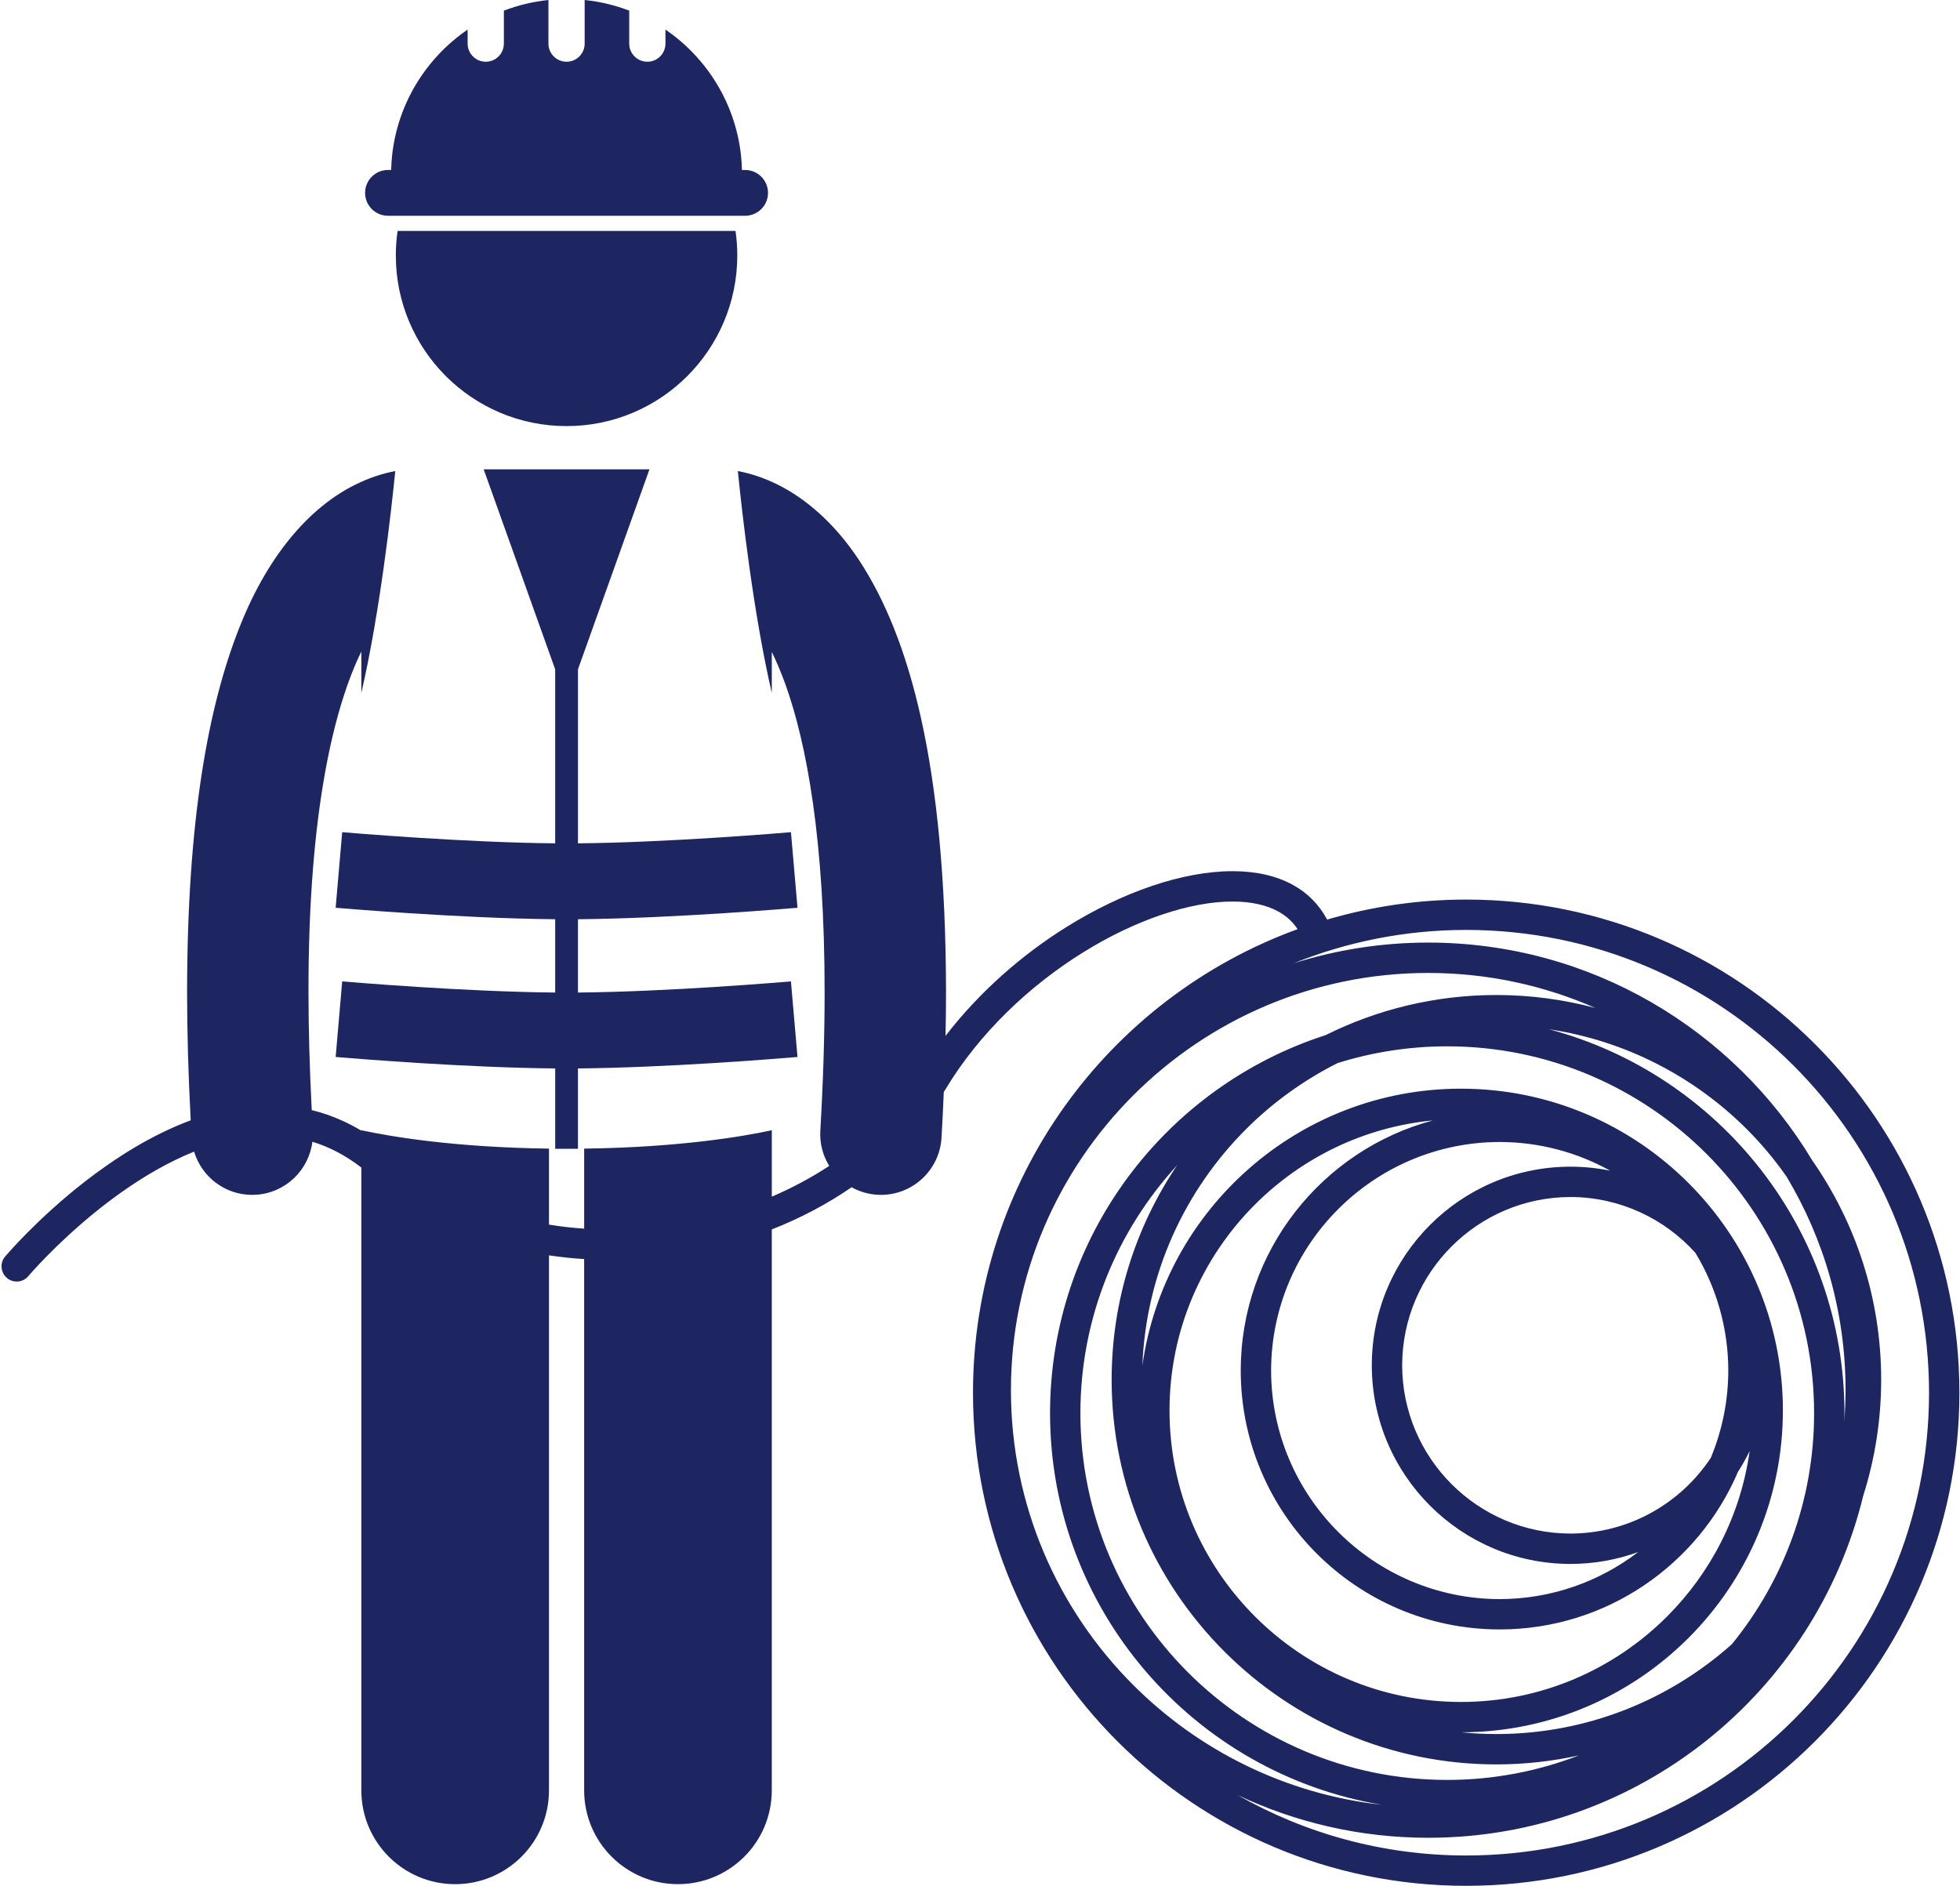
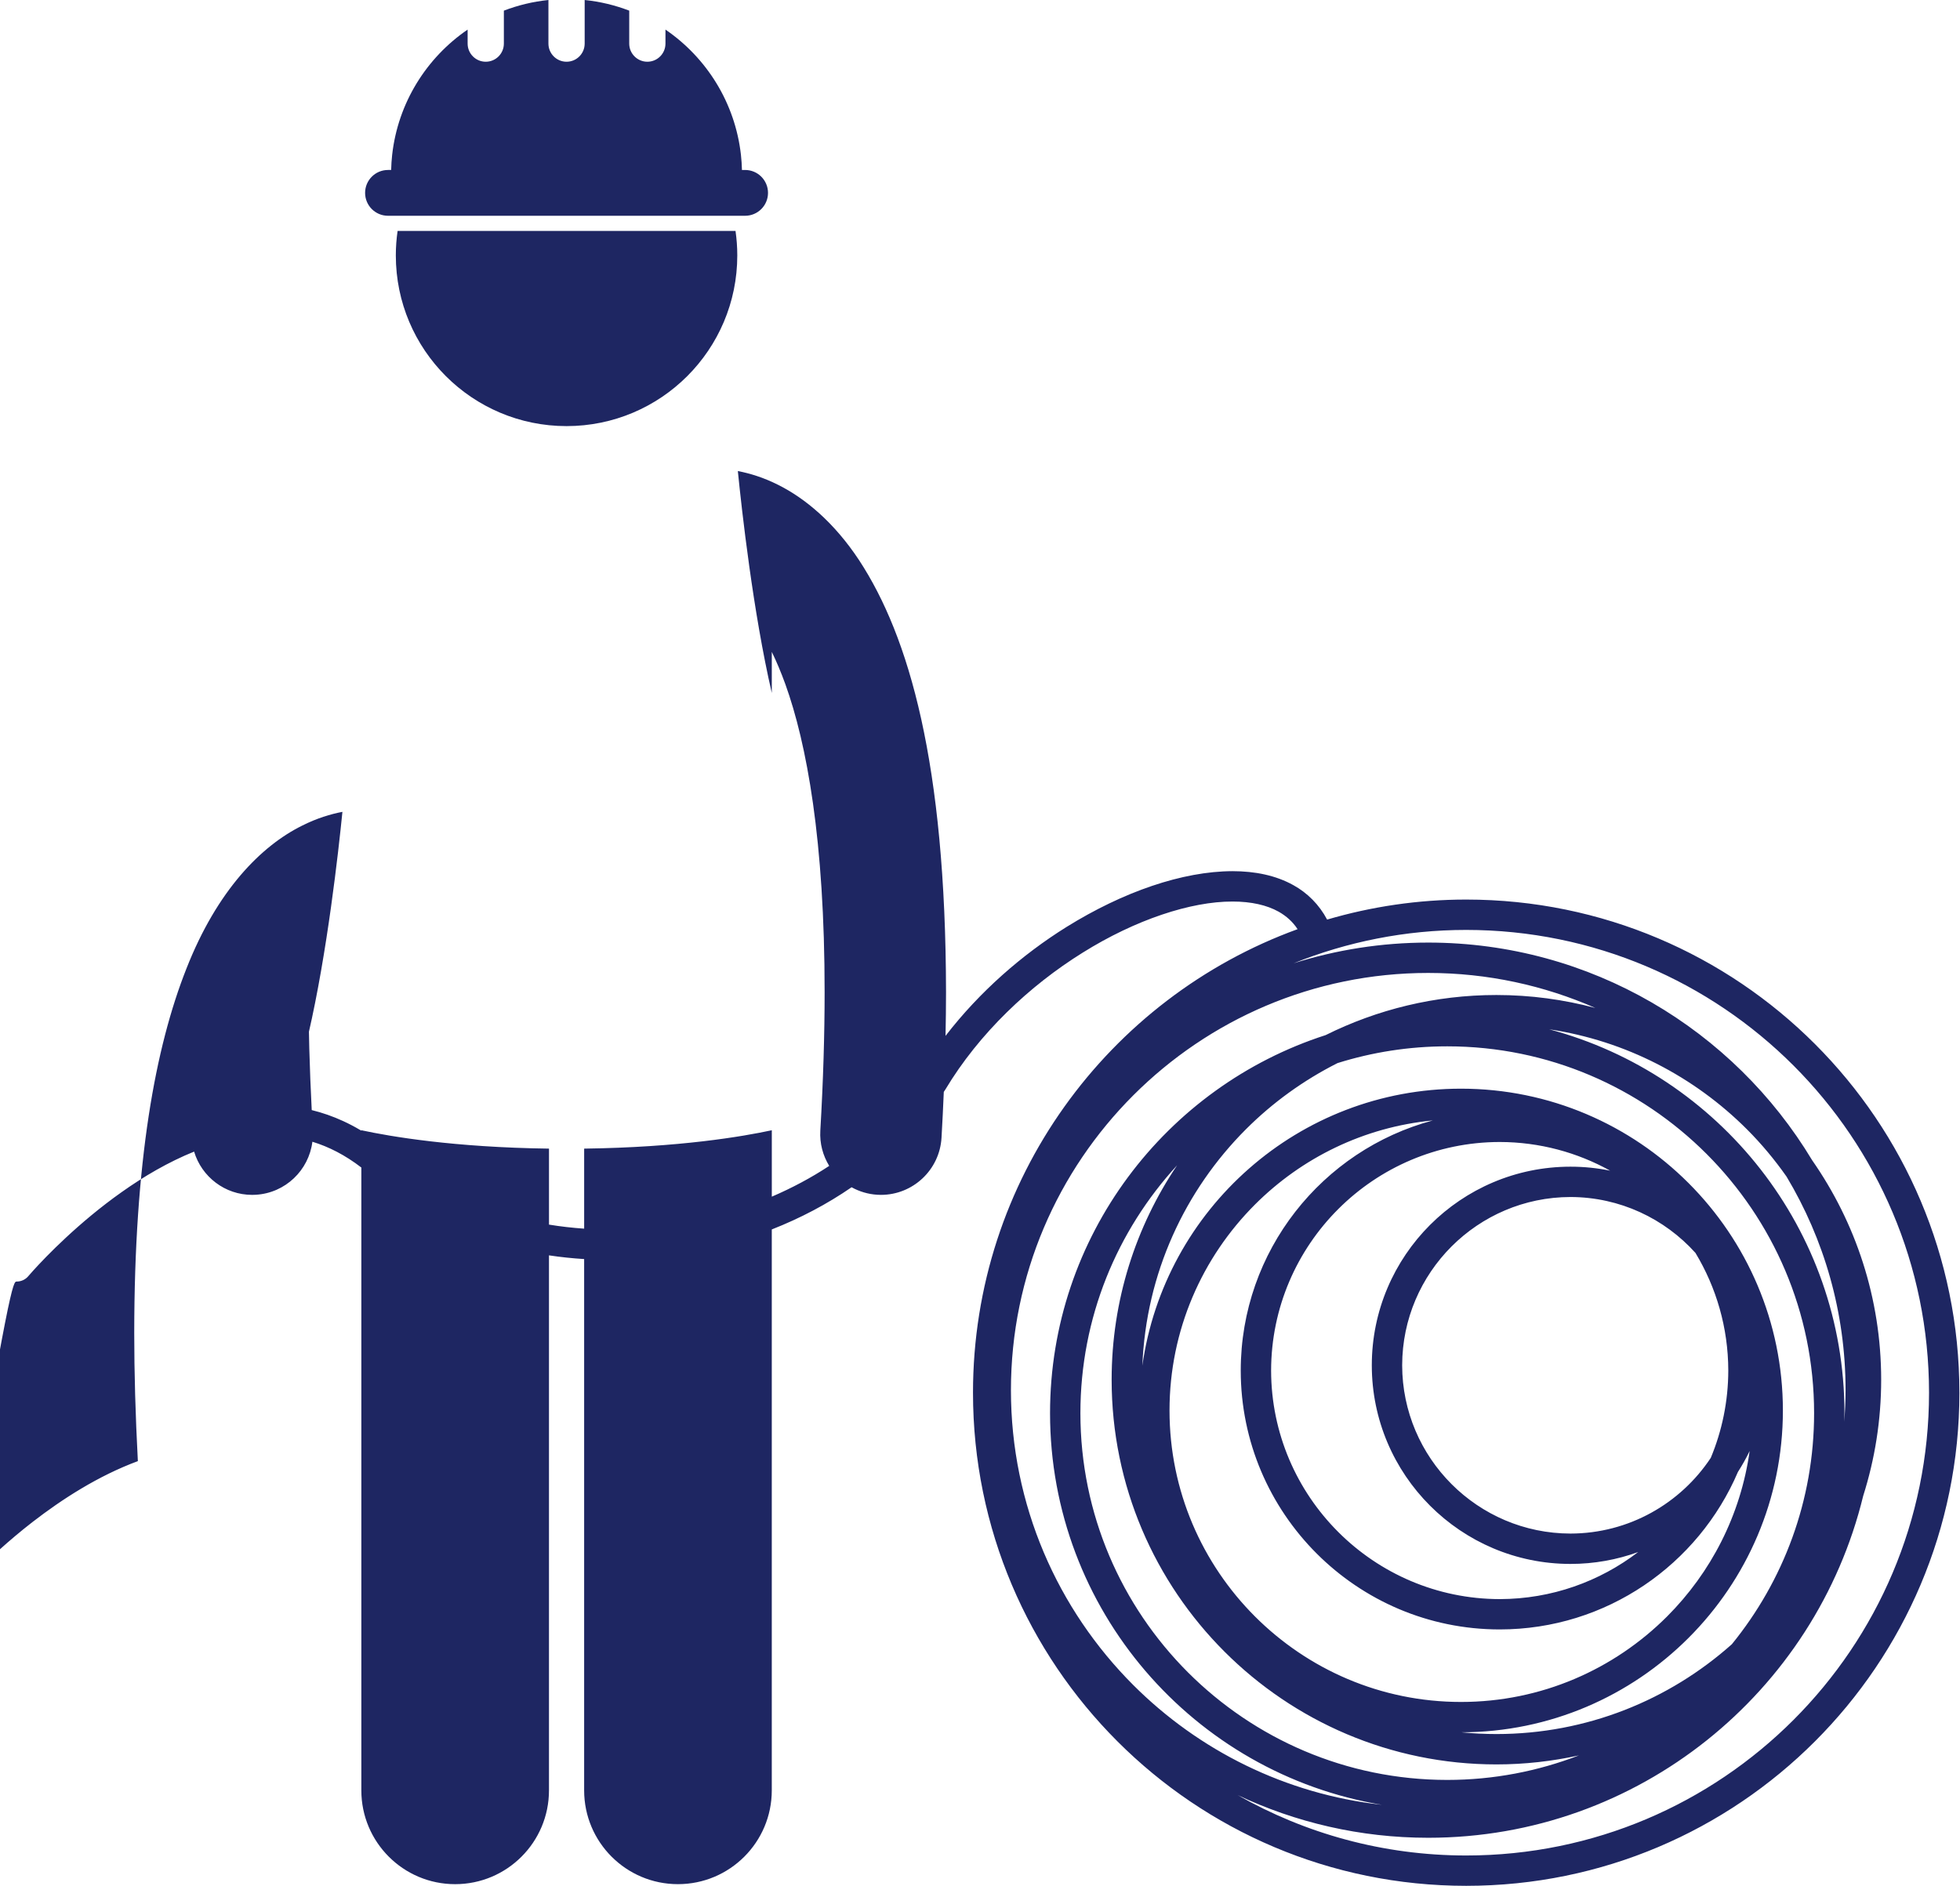
<svg xmlns="http://www.w3.org/2000/svg" fill="#1e2662" height="248.6" preserveAspectRatio="xMidYMid meet" version="1" viewBox="-0.2 0.0 258.3 248.6" width="258.3" zoomAndPan="magnify">
  <g id="change1_1">
    <path d="M51.964,33.664c0,12.426,10.074,22.5,22.5,22.5c12.426,0,22.5-10.074,22.5-22.5c0-1.095-0.082-2.171-0.233-3.225H52.197 C52.046,31.493,51.964,32.569,51.964,33.664z" fill="inherit" />
    <path d="M50.931,22.404c-1.666,0-3.016,1.352-3.016,3.018c0,1.668,1.35,3.018,3.016,3.018h0.402h46.262h0.4 c1.668,0,3.018-1.35,3.018-3.018c0-1.666-1.35-3.018-3.018-3.018h-0.416c-0.017-0.674-0.061-1.341-0.134-2 c-0.769-6.853-4.528-12.799-9.946-16.503v1.847c0,1.318-1.068,2.389-2.387,2.389c-1.318,0-2.389-1.07-2.389-2.389V1.402 C80.868,0.692,78.9,0.21,76.851,0v5.748c0,1.318-1.068,2.389-2.387,2.389c-1.32,0-2.389-1.07-2.389-2.389V0 c-2.05,0.21-4.018,0.693-5.873,1.403v4.345c0,1.318-1.068,2.389-2.389,2.389c-1.318,0-2.387-1.07-2.387-2.389V3.902 c-5.417,3.704-9.176,9.65-9.944,16.501c-0.073,0.659-0.117,1.326-0.134,2H50.931z" fill="inherit" />
-     <path d="M72.965,111.158c-5.839-0.052-12.557-0.388-17.946-0.731c-5.856-0.371-10.112-0.741-10.123-0.741l-0.862,9.964 c0.069,0.002,16.1,1.399,28.932,1.511v9.662c-5.839-0.051-12.557-0.386-17.946-0.728c-5.856-0.372-10.112-0.741-10.123-0.741 l-0.535,6.187l-0.327,3.775c0.007,0,0.186,0.016,0.505,0.042c2.81,0.233,16.905,1.371,28.427,1.469v10.585v0.007h3v-0.007v-10.585 c11.517-0.099,25.61-1.236,28.425-1.469c0.32-0.026,0.5-0.042,0.507-0.042l-0.328-3.785l-0.536-6.177 c-0.011,0-4.268,0.37-10.125,0.741c-5.39,0.342-12.104,0.677-17.942,0.728v-9.662c12.828-0.111,28.86-1.509,28.932-1.511 l-0.864-9.962v-0.003c-0.011,0.003-4.268,0.37-10.125,0.741c-5.39,0.343-12.104,0.679-17.942,0.731V88.221l9.42-26.358H63.543 l9.422,26.359V111.158z" fill="inherit" />
-     <path d="M1.998,168.918c0.57,0,1.136-0.241,1.532-0.71H3.528c0-0.003,0.225-0.268,0.684-0.773 c1.608-1.775,5.941-6.293,11.624-10.309c2.901-2.06,6.151-3.965,9.544-5.337c0.994,3.326,4.071,5.704,7.646,5.704 c0.158,0,0.316-0.004,0.477-0.014c3.912-0.229,6.997-3.237,7.465-6.99c2.164,0.661,4.315,1.755,6.451,3.399v82.095 c0,6.83,5.537,12.363,12.363,12.363c6.828,0,12.365-5.533,12.365-12.363v-70.519c1.535,0.231,3.082,0.392,4.635,0.49v70.028 c0,6.83,5.537,12.363,12.363,12.363c6.828,0,12.365-5.533,12.365-12.363v-73.933c3.739-1.47,7.281-3.328,10.518-5.561 c1.015,0.561,2.163,0.917,3.399,0.99c0.158,0.009,0.316,0.014,0.473,0.014c4.205,0,7.731-3.284,7.979-7.534 c0.121-2.068,0.216-4.069,0.299-6.038c0.065-0.105,0.141-0.203,0.204-0.309c4.464-7.445,11.112-13.693,18.089-18.037 c6.961-4.353,14.269-6.762,19.761-6.745c2.461-0.002,4.525,0.471,6.072,1.336c1.034,0.587,1.86,1.331,2.5,2.306 c-24.953,9.078-42.775,33.004-42.777,61.097c0.002,35.896,29.101,64.995,64.996,64.997c35.898-0.002,64.997-29.101,64.999-64.997 h-0.002c0-35.897-29.099-64.997-64.997-64.999c-6.366,0-12.513,0.932-18.327,2.639c-1.042-1.96-2.583-3.508-4.443-4.535 c-2.321-1.294-5.066-1.844-8.021-1.847c-6.6,0.017-14.413,2.714-21.877,7.353c-5.846,3.645-11.449,8.524-15.947,14.357 c0.039-1.958,0.065-3.882,0.065-5.736c-0.041-30.183-4.863-46.887-11.436-56.933c-3.285-4.985-7.127-8.183-10.68-9.956 c-1.96-0.988-3.776-1.529-5.319-1.822c0.519,5.178,2.011,18.597,4.474,29.25v-5.417c0.592,1.216,1.189,2.61,1.779,4.237 c2.818,7.813,5.191,20.631,5.182,40.64c0,5.513-0.178,11.571-0.566,18.223c-0.1,1.699,0.344,3.302,1.173,4.649 c-2.359,1.56-4.903,2.912-7.567,4.058v-8.755c-3.789,0.819-12.175,2.26-24.729,2.422v10.549c-1.558-0.107-3.105-0.282-4.635-0.532 v-10.017c-12.553-0.162-20.938-1.603-24.729-2.422v0.056c-0.053-0.032-0.105-0.06-0.158-0.091c-0.73-0.434-1.469-0.819-2.21-1.161 c-1.379-0.636-2.773-1.119-4.171-1.462c-0.285-5.589-0.426-10.769-0.426-15.518c-0.033-24.218,3.496-37.82,6.965-44.92v5.452 c2.463-10.652,3.953-24.067,4.472-29.243c-1.544,0.294-3.362,0.835-5.325,1.825c-5.377,2.665-11.176,8.5-15.234,18.838 c-4.105,10.38-6.865,25.387-6.877,48.047c0,5.197,0.158,10.825,0.477,16.869c-5.237,1.94-9.99,5.017-13.898,8.038 c-6.369,4.95-10.503,9.851-10.561,9.917c-0.713,0.846-0.605,2.107,0.238,2.821C1.085,168.764,1.543,168.918,1.998,168.918z M190.527,137.914c13.333,0,25.408,5.419,34.169,14.176c8.758,8.762,14.176,20.838,14.176,34.172 c0,11.54-4.066,22.136-10.839,30.46c-8.262,7.358-19.124,11.836-31.029,11.838c-1.563,0-3.106-0.081-4.629-0.231 c23.377-0.023,42.381-19.032,42.385-42.417c-0.004-23.393-19.026-42.413-42.419-42.417c-21.386,0.004-39.105,15.902-41.994,36.503 c0.478-12.141,5.597-23.098,13.649-31.154c3.516-3.515,7.59-6.462,12.068-8.72C180.632,138.69,185.489,137.914,190.527,137.914z M167.313,180.646c0.03-16.607,13.52-30.096,30.124-30.124c5.279,0.009,10.24,1.382,14.557,3.78 c-1.69-0.344-3.438-0.526-5.229-0.526c-14.442,0.004-26.176,11.738-26.181,26.181c0.005,14.44,11.738,26.176,26.181,26.179 c3.134-0.001,6.14-0.555,8.926-1.569c-5.067,3.878-11.393,6.193-18.253,6.206C180.832,210.742,167.343,197.251,167.313,180.646z M206.764,202.135c-12.224-0.021-22.157-9.958-22.179-22.179c0.021-12.226,9.953-22.16,22.179-22.181 c6.532,0.012,12.41,2.856,16.473,7.368c2.735,4.531,4.316,9.835,4.326,15.503c-0.008,4.076-0.83,7.962-2.307,11.51 C221.282,198.154,214.48,202.122,206.764,202.135z M163.312,180.646c0.004,18.821,15.302,34.121,34.125,34.125 c14.083-0.004,26.191-8.569,31.4-20.765c0.565-0.885,1.084-1.802,1.541-2.754c-1.181,8.46-5.116,16.042-10.885,21.814 c-6.966,6.96-16.56,11.264-27.152,11.264c-10.596,0-20.187-4.305-27.15-11.264c-6.96-6.964-11.265-16.557-11.265-27.153 c0-10.593,4.305-20.187,11.265-27.15c6.141-6.138,14.325-10.205,23.439-11.083C174.065,151.574,163.315,164.869,163.312,180.646z M146.298,181.855c0.005,27.965,22.742,50.702,50.706,50.707c3.733-0.001,7.37-0.418,10.876-1.188 c-5.389,2.08-11.235,3.232-17.353,3.233c-13.334-0.003-25.407-5.419-34.17-14.176c-8.758-8.762-14.176-20.838-14.176-34.168 c0-12.59,4.834-24.055,12.745-32.671C149.482,161.672,146.3,171.398,146.298,181.855z M243.019,183.239 c0,1.402-0.07,2.788-0.174,4.164c0.009-0.38,0.029-0.757,0.029-1.14c-0.003-24.23-16.539-44.65-38.919-50.594 c10.1,1.512,19.147,6.266,26.06,13.176c1.921,1.921,3.665,4.015,5.229,6.243C240.177,163.328,243.019,172.953,243.019,183.239z M197.004,131.149c-8.08,0.001-15.718,1.91-22.503,5.285c-21.05,6.785-36.316,26.546-36.32,49.829 c0.004,25.933,18.951,47.502,43.735,51.623c-12.727-1.412-24.153-7.174-32.762-15.78c-9.963-9.965-16.127-23.701-16.127-38.867 c0-15.168,6.164-28.906,16.127-38.871c9.965-9.963,23.701-16.127,38.868-16.127c7.832,0,15.277,1.655,22.025,4.617 C205.884,131.749,201.514,131.149,197.004,131.149z M236.153,140.44c11.042,11.044,17.864,26.281,17.866,43.131 c-0.002,16.851-6.824,32.085-17.866,43.131c-11.044,11.04-26.281,17.862-43.132,17.865c-10.961-0.002-21.23-2.904-30.116-7.962 c7.625,3.602,16.137,5.626,25.117,5.627c27.737-0.001,51.043-19.235,57.321-45.064c1.534-4.834,2.368-9.978,2.369-15.314 c-0.002-10.749-3.372-20.719-9.098-28.929c-10.325-17.171-29.134-28.683-50.593-28.686c-6.18,0.001-12.138,0.96-17.739,2.73 c7.027-2.826,14.695-4.397,22.738-4.398C209.872,122.576,225.109,129.398,236.153,140.44z" fill="inherit" />
+     <path d="M1.998,168.918c0.57,0,1.136-0.241,1.532-0.71H3.528c0-0.003,0.225-0.268,0.684-0.773 c1.608-1.775,5.941-6.293,11.624-10.309c2.901-2.06,6.151-3.965,9.544-5.337c0.994,3.326,4.071,5.704,7.646,5.704 c0.158,0,0.316-0.004,0.477-0.014c3.912-0.229,6.997-3.237,7.465-6.99c2.164,0.661,4.315,1.755,6.451,3.399v82.095 c0,6.83,5.537,12.363,12.363,12.363c6.828,0,12.365-5.533,12.365-12.363v-70.519c1.535,0.231,3.082,0.392,4.635,0.49v70.028 c0,6.83,5.537,12.363,12.363,12.363c6.828,0,12.365-5.533,12.365-12.363v-73.933c3.739-1.47,7.281-3.328,10.518-5.561 c1.015,0.561,2.163,0.917,3.399,0.99c0.158,0.009,0.316,0.014,0.473,0.014c4.205,0,7.731-3.284,7.979-7.534 c0.121-2.068,0.216-4.069,0.299-6.038c0.065-0.105,0.141-0.203,0.204-0.309c4.464-7.445,11.112-13.693,18.089-18.037 c6.961-4.353,14.269-6.762,19.761-6.745c2.461-0.002,4.525,0.471,6.072,1.336c1.034,0.587,1.86,1.331,2.5,2.306 c-24.953,9.078-42.775,33.004-42.777,61.097c0.002,35.896,29.101,64.995,64.996,64.997c35.898-0.002,64.997-29.101,64.999-64.997 h-0.002c0-35.897-29.099-64.997-64.997-64.999c-6.366,0-12.513,0.932-18.327,2.639c-1.042-1.96-2.583-3.508-4.443-4.535 c-2.321-1.294-5.066-1.844-8.021-1.847c-6.6,0.017-14.413,2.714-21.877,7.353c-5.846,3.645-11.449,8.524-15.947,14.357 c0.039-1.958,0.065-3.882,0.065-5.736c-0.041-30.183-4.863-46.887-11.436-56.933c-3.285-4.985-7.127-8.183-10.68-9.956 c-1.96-0.988-3.776-1.529-5.319-1.822c0.519,5.178,2.011,18.597,4.474,29.25v-5.417c0.592,1.216,1.189,2.61,1.779,4.237 c2.818,7.813,5.191,20.631,5.182,40.64c0,5.513-0.178,11.571-0.566,18.223c-0.1,1.699,0.344,3.302,1.173,4.649 c-2.359,1.56-4.903,2.912-7.567,4.058v-8.755c-3.789,0.819-12.175,2.26-24.729,2.422v10.549c-1.558-0.107-3.105-0.282-4.635-0.532 v-10.017c-12.553-0.162-20.938-1.603-24.729-2.422v0.056c-0.053-0.032-0.105-0.06-0.158-0.091c-0.73-0.434-1.469-0.819-2.21-1.161 c-1.379-0.636-2.773-1.119-4.171-1.462c-0.285-5.589-0.426-10.769-0.426-15.518v5.452 c2.463-10.652,3.953-24.067,4.472-29.243c-1.544,0.294-3.362,0.835-5.325,1.825c-5.377,2.665-11.176,8.5-15.234,18.838 c-4.105,10.38-6.865,25.387-6.877,48.047c0,5.197,0.158,10.825,0.477,16.869c-5.237,1.94-9.99,5.017-13.898,8.038 c-6.369,4.95-10.503,9.851-10.561,9.917c-0.713,0.846-0.605,2.107,0.238,2.821C1.085,168.764,1.543,168.918,1.998,168.918z M190.527,137.914c13.333,0,25.408,5.419,34.169,14.176c8.758,8.762,14.176,20.838,14.176,34.172 c0,11.54-4.066,22.136-10.839,30.46c-8.262,7.358-19.124,11.836-31.029,11.838c-1.563,0-3.106-0.081-4.629-0.231 c23.377-0.023,42.381-19.032,42.385-42.417c-0.004-23.393-19.026-42.413-42.419-42.417c-21.386,0.004-39.105,15.902-41.994,36.503 c0.478-12.141,5.597-23.098,13.649-31.154c3.516-3.515,7.59-6.462,12.068-8.72C180.632,138.69,185.489,137.914,190.527,137.914z M167.313,180.646c0.03-16.607,13.52-30.096,30.124-30.124c5.279,0.009,10.24,1.382,14.557,3.78 c-1.69-0.344-3.438-0.526-5.229-0.526c-14.442,0.004-26.176,11.738-26.181,26.181c0.005,14.44,11.738,26.176,26.181,26.179 c3.134-0.001,6.14-0.555,8.926-1.569c-5.067,3.878-11.393,6.193-18.253,6.206C180.832,210.742,167.343,197.251,167.313,180.646z M206.764,202.135c-12.224-0.021-22.157-9.958-22.179-22.179c0.021-12.226,9.953-22.16,22.179-22.181 c6.532,0.012,12.41,2.856,16.473,7.368c2.735,4.531,4.316,9.835,4.326,15.503c-0.008,4.076-0.83,7.962-2.307,11.51 C221.282,198.154,214.48,202.122,206.764,202.135z M163.312,180.646c0.004,18.821,15.302,34.121,34.125,34.125 c14.083-0.004,26.191-8.569,31.4-20.765c0.565-0.885,1.084-1.802,1.541-2.754c-1.181,8.46-5.116,16.042-10.885,21.814 c-6.966,6.96-16.56,11.264-27.152,11.264c-10.596,0-20.187-4.305-27.15-11.264c-6.96-6.964-11.265-16.557-11.265-27.153 c0-10.593,4.305-20.187,11.265-27.15c6.141-6.138,14.325-10.205,23.439-11.083C174.065,151.574,163.315,164.869,163.312,180.646z M146.298,181.855c0.005,27.965,22.742,50.702,50.706,50.707c3.733-0.001,7.37-0.418,10.876-1.188 c-5.389,2.08-11.235,3.232-17.353,3.233c-13.334-0.003-25.407-5.419-34.17-14.176c-8.758-8.762-14.176-20.838-14.176-34.168 c0-12.59,4.834-24.055,12.745-32.671C149.482,161.672,146.3,171.398,146.298,181.855z M243.019,183.239 c0,1.402-0.07,2.788-0.174,4.164c0.009-0.38,0.029-0.757,0.029-1.14c-0.003-24.23-16.539-44.65-38.919-50.594 c10.1,1.512,19.147,6.266,26.06,13.176c1.921,1.921,3.665,4.015,5.229,6.243C240.177,163.328,243.019,172.953,243.019,183.239z M197.004,131.149c-8.08,0.001-15.718,1.91-22.503,5.285c-21.05,6.785-36.316,26.546-36.32,49.829 c0.004,25.933,18.951,47.502,43.735,51.623c-12.727-1.412-24.153-7.174-32.762-15.78c-9.963-9.965-16.127-23.701-16.127-38.867 c0-15.168,6.164-28.906,16.127-38.871c9.965-9.963,23.701-16.127,38.868-16.127c7.832,0,15.277,1.655,22.025,4.617 C205.884,131.749,201.514,131.149,197.004,131.149z M236.153,140.44c11.042,11.044,17.864,26.281,17.866,43.131 c-0.002,16.851-6.824,32.085-17.866,43.131c-11.044,11.04-26.281,17.862-43.132,17.865c-10.961-0.002-21.23-2.904-30.116-7.962 c7.625,3.602,16.137,5.626,25.117,5.627c27.737-0.001,51.043-19.235,57.321-45.064c1.534-4.834,2.368-9.978,2.369-15.314 c-0.002-10.749-3.372-20.719-9.098-28.929c-10.325-17.171-29.134-28.683-50.593-28.686c-6.18,0.001-12.138,0.96-17.739,2.73 c7.027-2.826,14.695-4.397,22.738-4.398C209.872,122.576,225.109,129.398,236.153,140.44z" fill="inherit" />
  </g>
</svg>